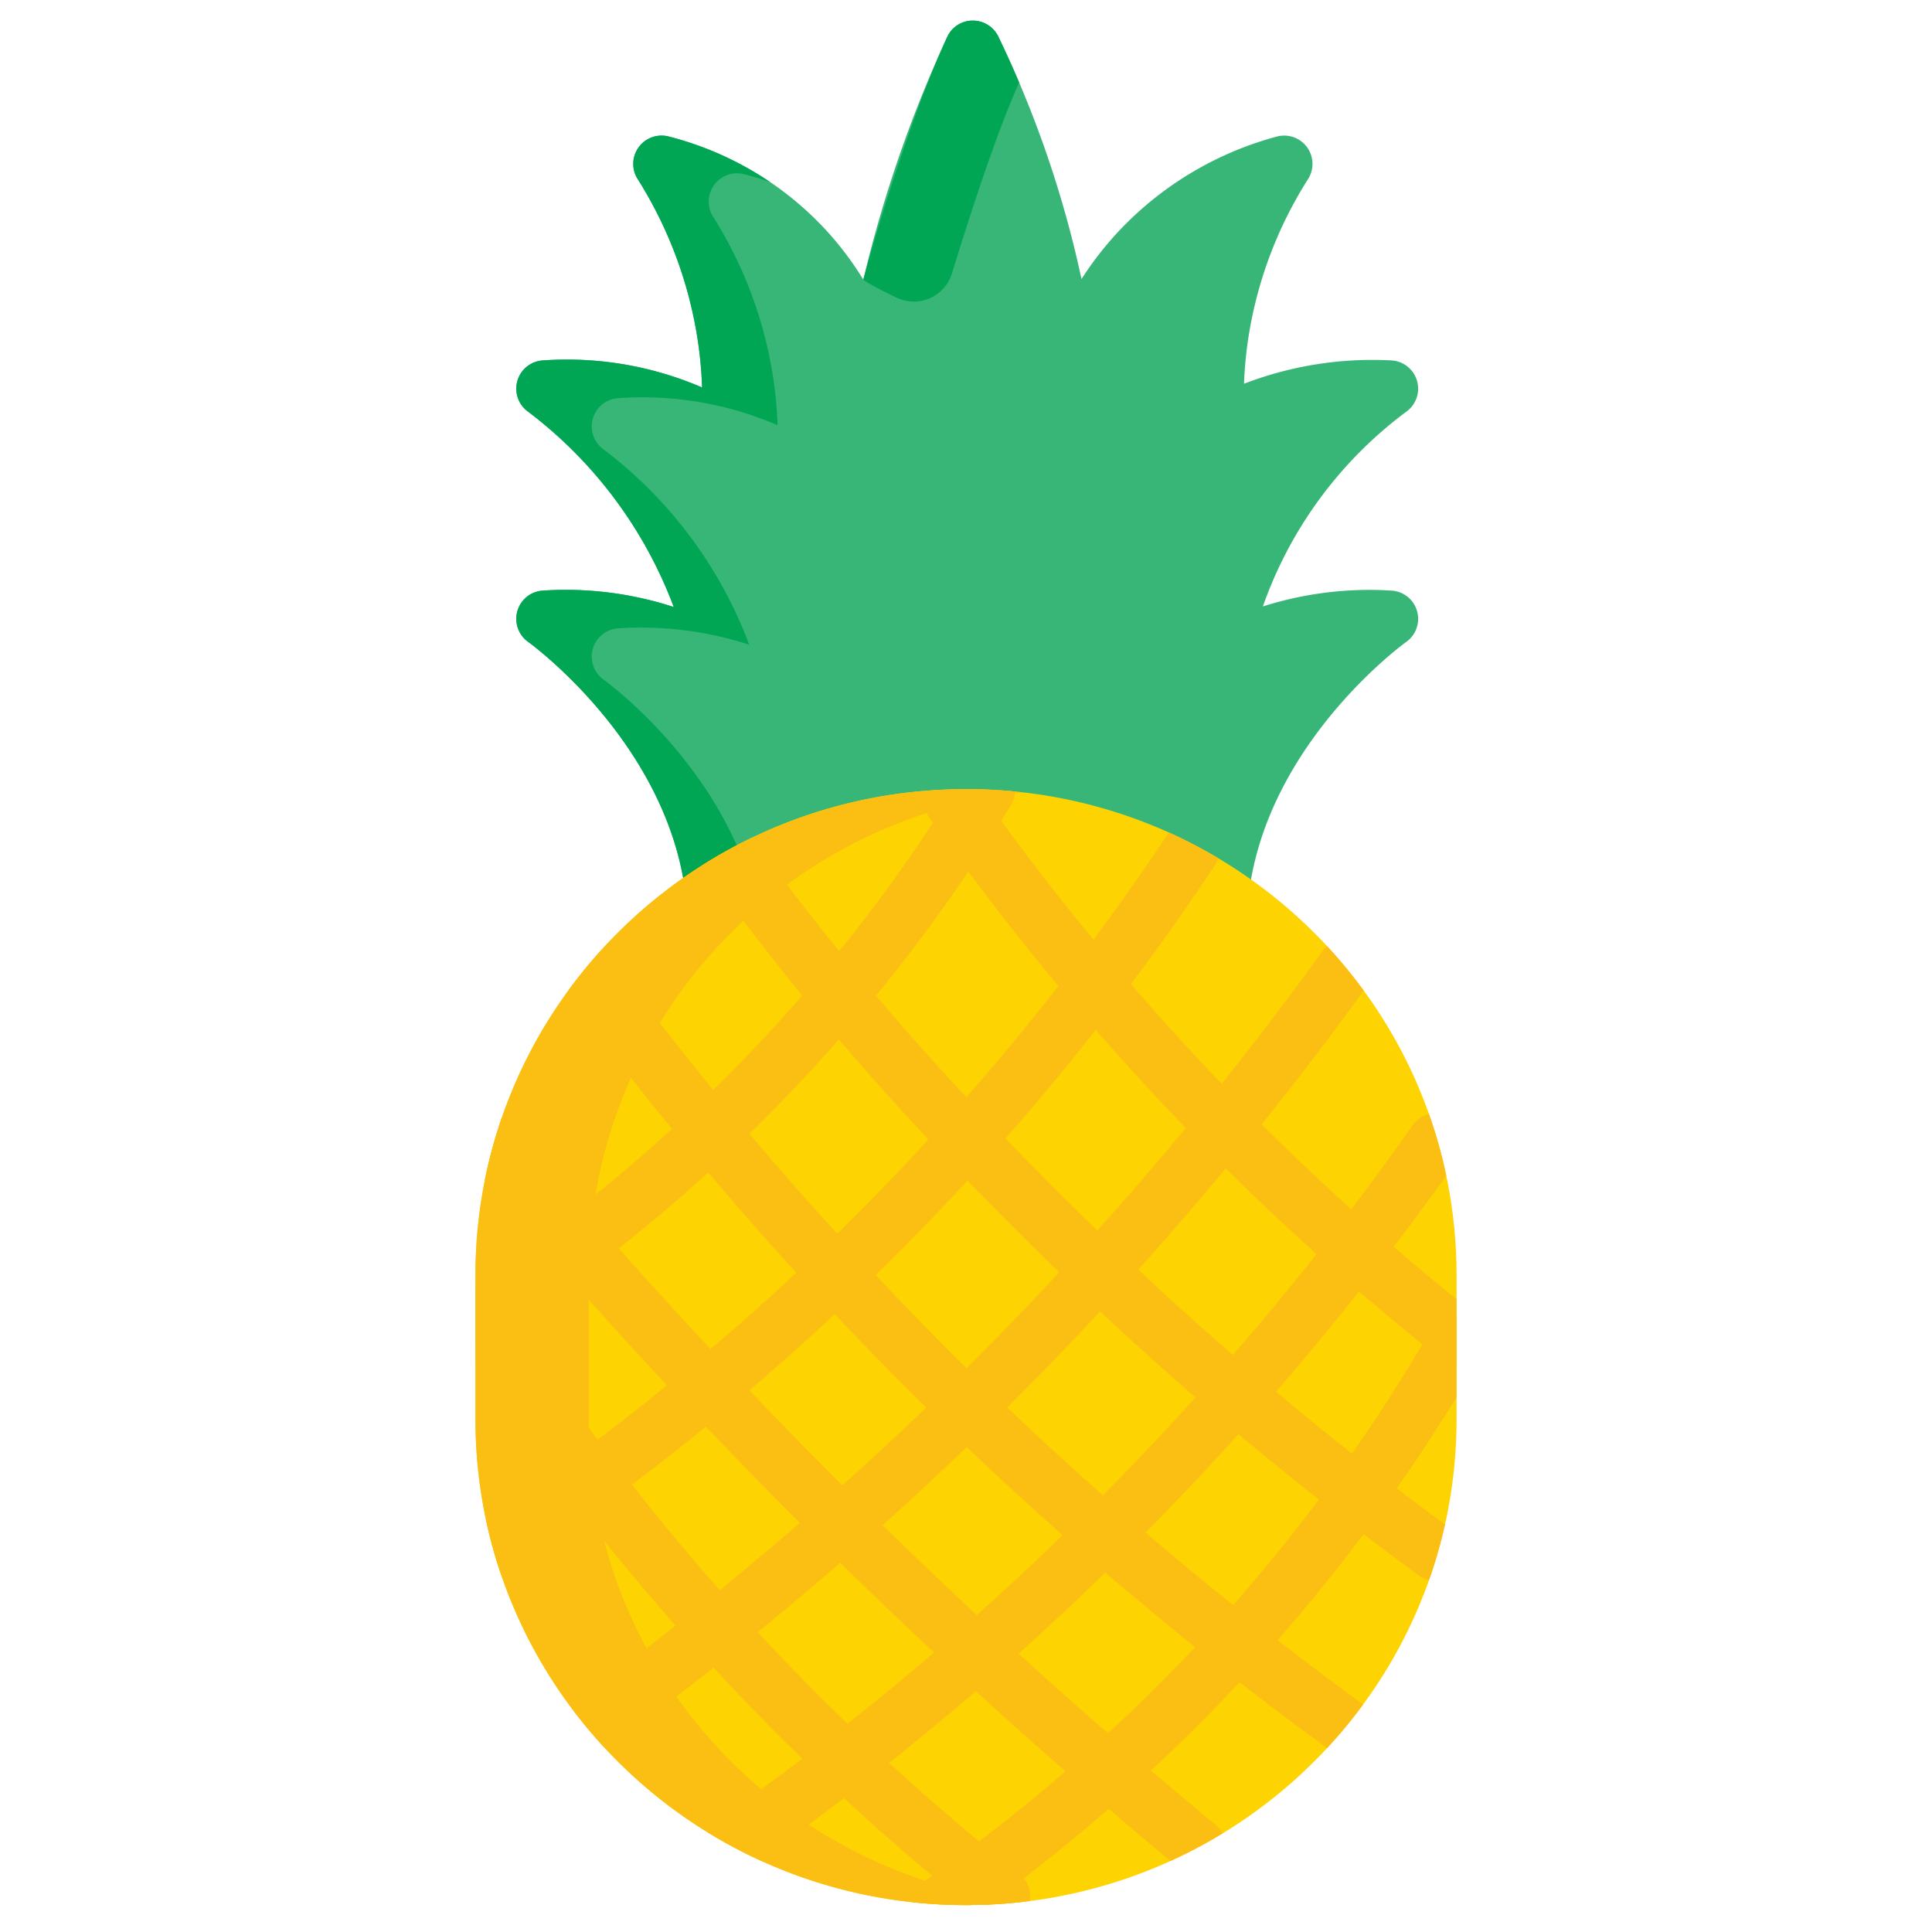
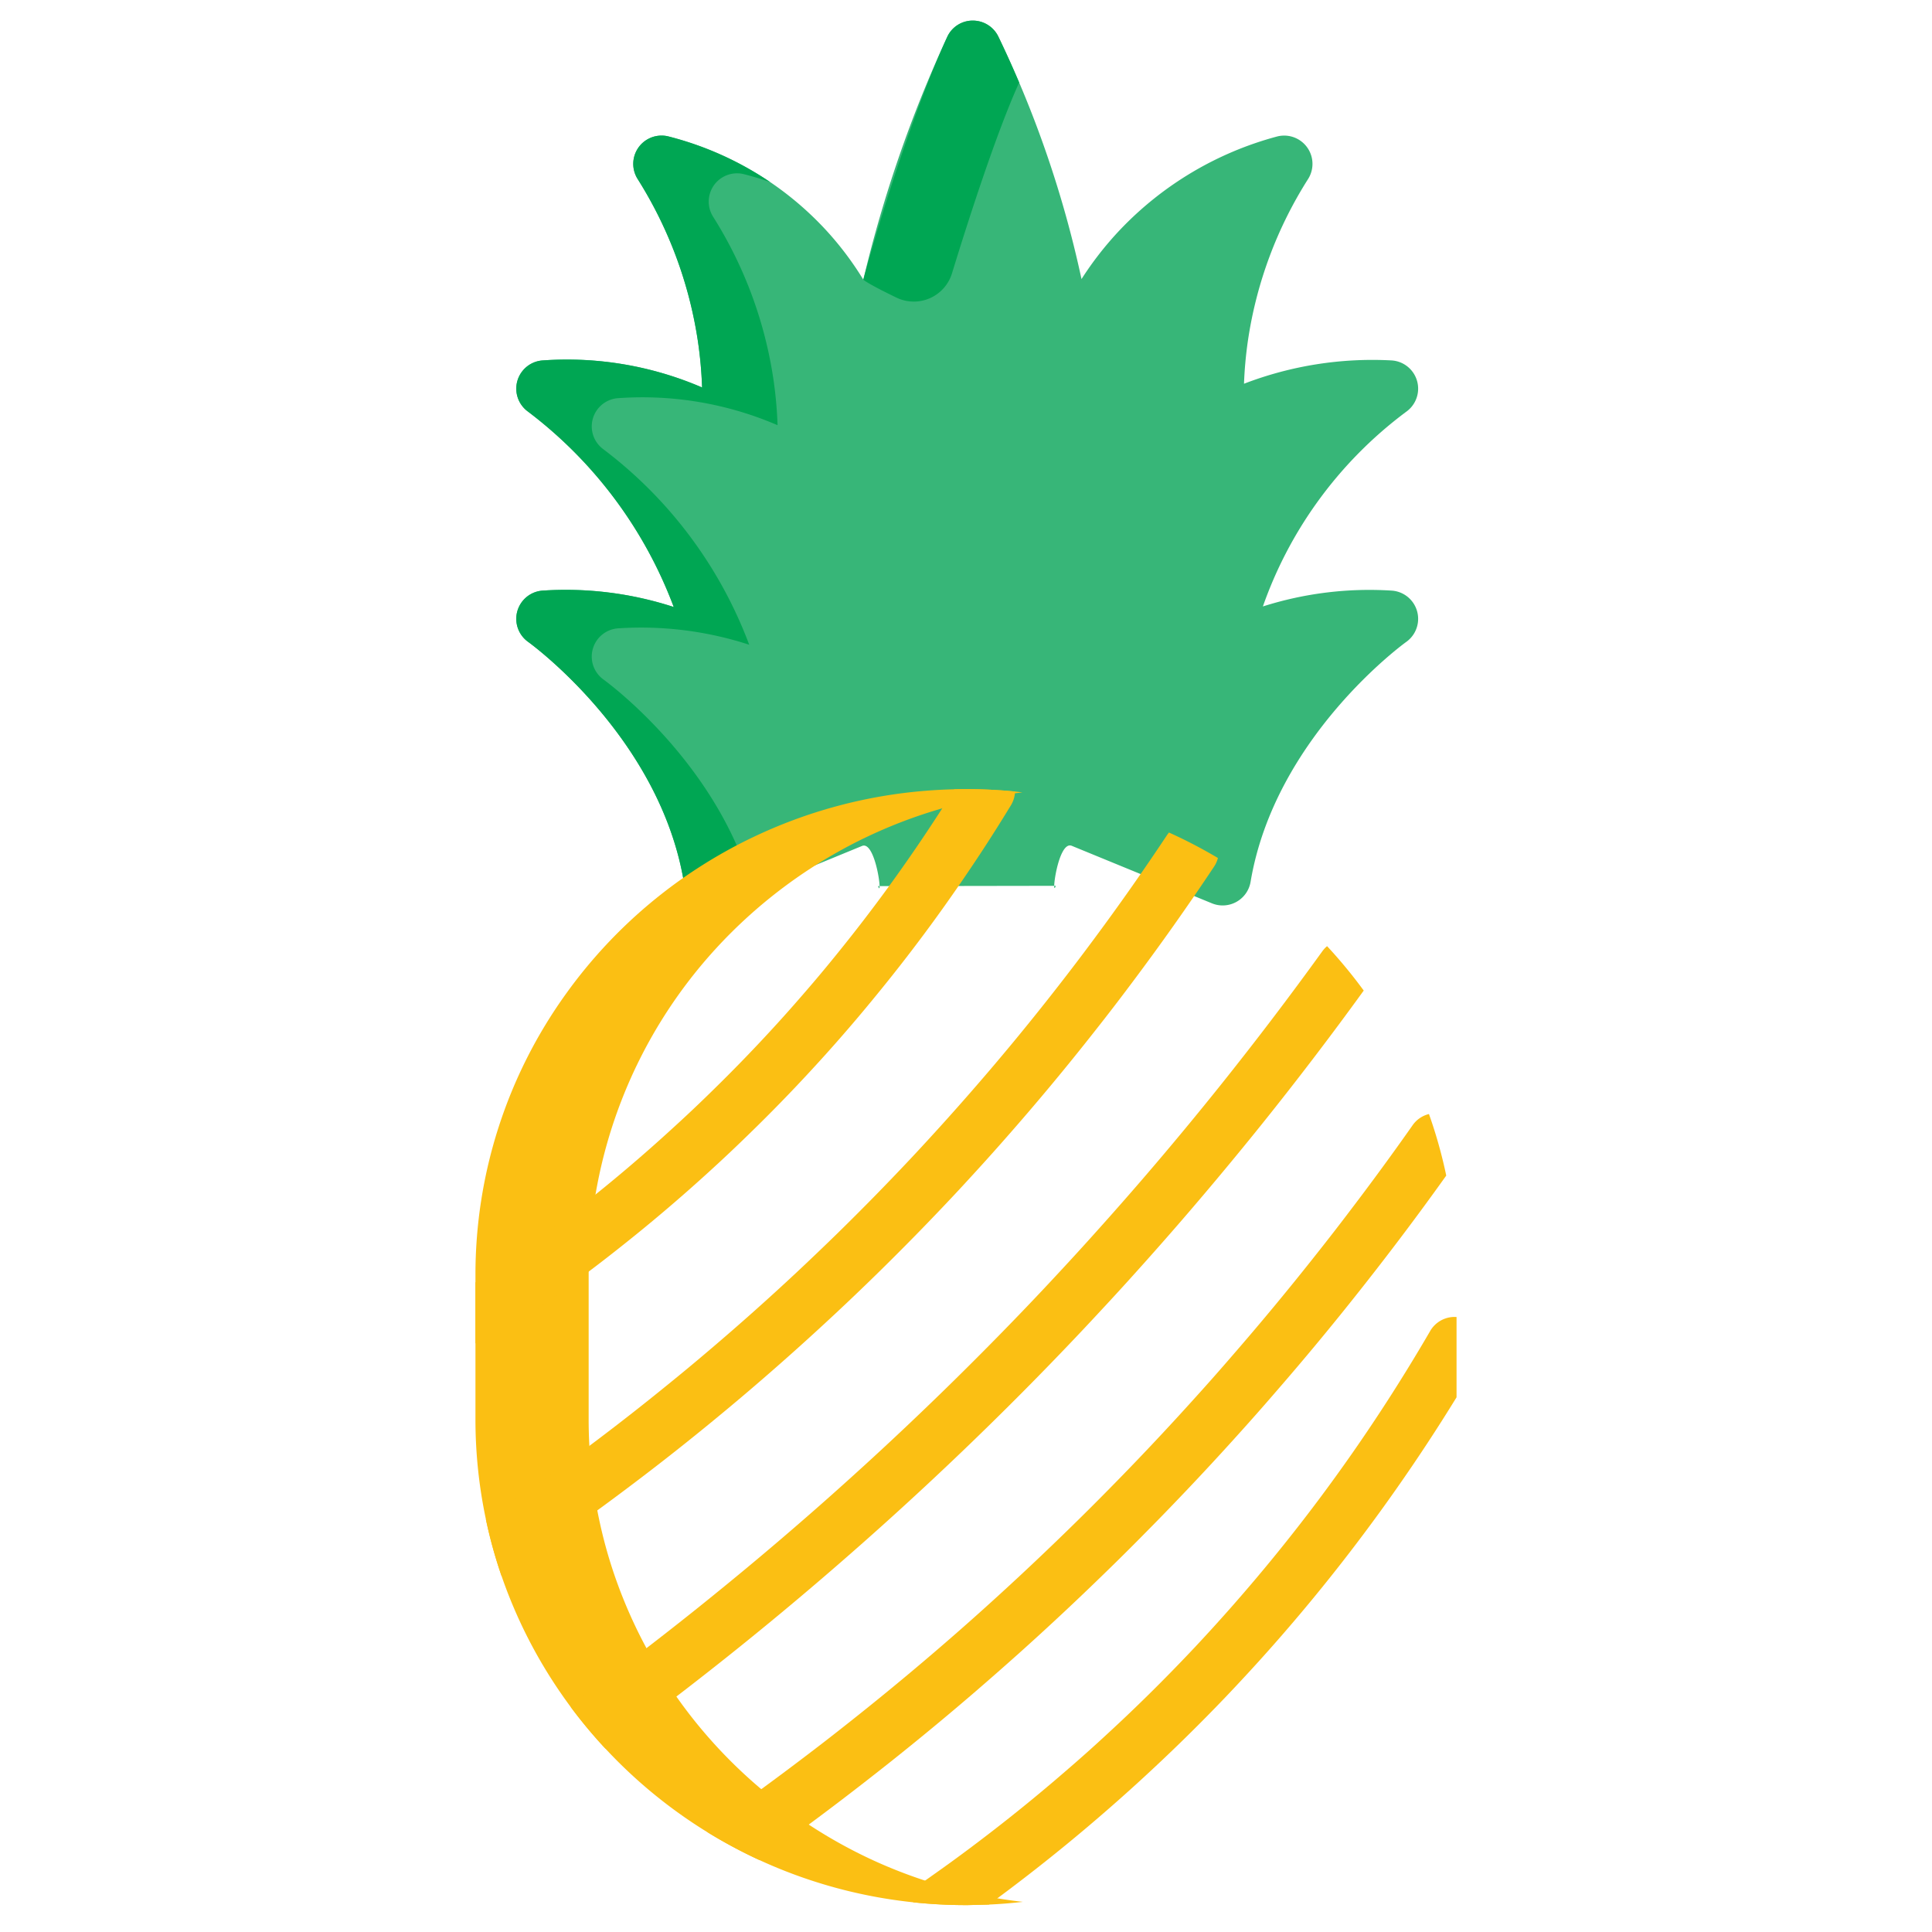
<svg xmlns="http://www.w3.org/2000/svg" viewBox="0 0 512 512" id="pineapple">
  <path fill="#37b678" d="M232.698,234.826c1.281,3.752-.579-12.146-4.246-10.64l-36.98,15.2a7.501,7.501,0,0,1-10.248-5.693c-6.465-38.462-40.902-63.334-41.249-63.58a7.5,7.5,0,0,1,3.8-13.594,92.508,92.508,0,0,1,34.774,4.344,115.828,115.828,0,0,0-38.749-51.879A7.5,7.5,0,0,1,143.73,95.523a90.378,90.378,0,0,1,42.331,7.16,109.437,109.437,0,0,0-1.157-12.564,111.459,111.459,0,0,0-15.941-42.708,7.5,7.5,0,0,1,8.211-11.247,85.254,85.254,0,0,1,41.658,24.75,84.26,84.26,0,0,1,9.957,13.195A340.379,340.379,0,0,1,251.011,9.812a7.501,7.501,0,0,1,6.748-4.354h.061a7.5,7.5,0,0,1,6.757,4.245,286.999,286.999,0,0,1,22.034,64.254,88.105,88.105,0,0,1,10.27-13.119,89.221,89.221,0,0,1,41.488-24.646,7.5,7.5,0,0,1,8.298,11.237,109.725,109.725,0,0,0-15.927,42.666h0a107.252,107.252,0,0,0-1.067,11.6,94.747,94.747,0,0,1,39.105-6.18,7.5,7.5,0,0,1,4.015,13.507,109.715,109.715,0,0,0-23.879,24.297h0a109.185,109.185,0,0,0-14.235,27.395,93.02,93.02,0,0,1,34.17-4.193,7.5,7.5,0,0,1,3.817,13.595c-.348.246-34.784,25.118-41.249,63.58a7.5,7.5,0,0,1-10.244,5.695l-37.14-15.24c-3.684-1.512-5.544,14.361-4.236,10.6ZM312.32,181h0Zm11-92h0Z" />
  <path fill="#00a653" d="M159.975 180.113a7.5 7.5 0 0 1 3.8-13.594 92.508 92.508 0 0 1 34.774 4.344 115.828 115.828 0 0 0-38.749-51.879A7.5 7.5 0 0 1 163.73 105.523a90.379 90.379 0 0 1 42.331 7.16 109.437 109.437 0 0 0-1.157-12.564 111.459 111.459 0 0 0-15.941-42.708 7.5 7.5 0 0 1 8.211-11.247c2.132.544 4.45 1.225 6.9 2.073a86.425 86.425 0 0 0-26.9-12.073 7.5 7.5 0 0 0-8.211 11.247 111.459 111.459 0 0 1 15.941 42.708 109.437 109.437 0 0 1 1.157 12.564A90.379 90.379 0 0 0 143.73 95.523a7.5 7.5 0 0 0-3.931 13.461 115.828 115.828 0 0 1 38.749 51.879 92.508 92.508 0 0 0-34.774-4.344 7.5 7.5 0 0 0-3.8 13.594c.347.246 34.784 25.118 41.249 63.58a7.501 7.501 0 0 0 10.248 5.693l8.062-3.314C190.239 201.98 160.298 180.343 159.975 180.113zM252.287 72.435c4.29-13.987 11.737-37.201 17.803-50.563q-2.605-6.119-5.491-12.123A7.535 7.535 0 0 0 257.82 5.457h-.061a7.379 7.379 0 0 0-6.705 4.262c-8.067 17.431-17.263 45.873-22.265 64.39 1.063.903 4.805 2.832 8.771 4.757A10.581 10.581 0 0 0 252.287 72.435zM248.452 234.187l-1.499.616 3.243-.005A1.491 1.491 0 0 0 248.452 234.187z" />
-   <path fill="#fdd402" d="M386,337.91v38.18A127.384,127.384,0,0,1,361.25,451.7a130.148,130.148,0,0,1-88.37,52.1c-3.56.45-7.17.77-10.82.93l-5.61.14H256a131.875,131.875,0,0,1-13.99-.74,130.191,130.191,0,0,1-90.77-51.77A128.208,128.208,0,0,1,132.9,417.6a125.171,125.171,0,0,1-4.13-14.96,127.684,127.684,0,0,1-2.77-26.55V337.91A128.298,128.298,0,0,1,159.62,251.49,130.808,130.808,0,0,1,199.29,221.99h.01a130.081,130.081,0,0,1,46.3-12.45c2.41-.19,4.84-.32,7.29-.37C253.93,209.14,254.96,209.13,256,209.13c1.11,0,2.22.01,3.33.04q4.875.12,9.66.59A130.129,130.129,0,0,1,309.79,220.63h.01a130.351,130.351,0,0,1,38.12,26.22q1.92,1.905,3.77,3.89a130.168,130.168,0,0,1,9.71,11.77,127.753,127.753,0,0,1,17.29,32.72A125.657,125.657,0,0,1,383.27,311.54,127.997,127.997,0,0,1,386,337.91Z" />
  <path fill="#fbbf13" d="M231.31,492.96a131.117,131.117,0,0,1-40.87-29.56,128.647,128.647,0,0,1-27.54-45.8,125.171,125.171,0,0,1-4.13-14.96,127.684,127.684,0,0,1-2.77-26.55V337.91A128.298,128.298,0,0,1,189.62,251.49,130.808,130.808,0,0,1,229.29,221.99h.01a129.967,129.967,0,0,1,41.66-11.995c-.658-.075-1.309-.17-1.97-.235q-4.785-.465-9.66-.59C258.22,209.14,257.11,209.13,256,209.13c-1.04,0-2.07.01-3.11.04-2.45.05-4.88.18-7.29.37a130.081,130.081,0,0,0-46.3,12.45h-.01a129.958,129.958,0,0,0-49.17,41.2A127.324,127.324,0,0,0,126,337.91v38.18a127.684,127.684,0,0,0,2.77,26.55,125.171,125.171,0,0,0,4.13,14.96,128.647,128.647,0,0,0,27.54,45.8,129.987,129.987,0,0,0,81.57,40.73,131.875,131.875,0,0,0,13.99.74h.45l5.61-.14c3.034-.133,6.038-.382,9.011-.719A130.094,130.094,0,0,1,231.31,492.96Z" />
-   <path fill="#fbbf13" d="M361.25 451.7A130.574 130.574 0 0 1 351.69 463.26q-11.715-8.52-23.19-17.46-5.94-4.605-11.8-9.32-12.045-9.675-23.77-19.74-5.715-4.89-11.33-9.91Q268.67 395.415 256.19 383.49q-5.43-5.19-10.76-10.47-4.665-4.575-9.27-9.25-7.605-7.71-14.94-15.5-5.175-5.475-10.21-10.98Q199.025 324.165 187.68 310.73q-4.875-5.745-9.61-11.56-14.4-17.595-27.95-35.98a128.331 128.331 0 0 1 9.5-11.7 7.59 7.59 0 0 1 1.77 1.72Q174.815 271.465 189 288.84q4.725 5.835 9.61 11.59 11.31 13.425 23.25 26.49 5.04 5.52 10.21 10.99 7.245 7.695 14.77 15.32 4.62 4.695 9.32 9.31 5.34 5.28 10.77 10.45Q279.365 384.855 292.28 396.27q5.625 4.995 11.32 9.87 11.445 9.81 23.19 19.22 5.85 4.71 11.79 9.3 11.055 8.58 22.33 16.78C361.03 451.52 361.14 451.61 361.25 451.7zM324.05 485.84A130.598 130.598 0 0 1 310.2 493.18q-8.235-6.84-16.4-13.84-5.745-4.92-11.45-9.93-11.97-10.455-23.74-21.23-5.58-5.1-11.09-10.25-12.585-11.745-24.87-23.78-5.385-5.25-10.7-10.57c-1.6-1.59-3.19-3.2-4.78-4.8q-10.14-10.23-20.1-20.7-5.205-5.445-10.33-10.95Q164.215 353.705 152.02 339.95q-5.01-5.64-9.93-11.32Q135.205 320.725 128.48 312.75a128.016 128.016 0 0 1 4.42-16.36 7.525 7.525 0 0 1 3.35 2.3q8.775 10.5 17.81 20.86 4.92 5.67 9.92 11.28 11.985 13.485 24.33 26.69 5.115 5.49 10.31 10.93 9.525 10.005 19.21 19.77 2.685 2.715 5.4 5.41 5.295 5.31 10.69 10.56Q246.235 416.235 258.87 428q5.505 5.145 11.08 10.22 11.73 10.695 23.68 21.12 5.685 4.98 11.41 9.87 8.58 7.335 17.24 14.51A7.426 7.426 0 0 1 324.05 485.84zM272.88 503.8c-3.56.45-7.17.77-10.82.93l-5.61.14q-4.755-3.84-9.46-7.79Q235.08 487.12 223.65 476.52q-5.58-5.145-11.04-10.46Q200.505 454.315 189.09 441.95q-1.575-1.695-3.13-3.4Q182.45 434.71 179.02 430.79q-12.21-13.845-23.62-28.42-4.62-5.925-9.1-11.94Q135.74 376.24 126 361.5V341.02a7.506 7.506 0 0 1 6.83 3.45c1.32 2.07 2.65 4.14 4 6.19q10.275 15.75 21.55 30.87 4.47 6.015 9.1 11.92 11.22 14.34 23.25 27.96 3.135 3.555 6.31 7.04 1.875 2.055 3.77 4.1 11.535 12.42 23.79 24.23 5.445 5.28 11.04 10.4 11.64 10.71 23.82 20.78 5.295 4.395 10.69 8.66a7.122 7.122 0 0 1 1.17 1.16A7.456 7.456 0 0 1 272.88 503.8zM382.94 403.98a126.768 126.768 0 0 1-4.25 14.8 7.579 7.579 0 0 1-2.61-1.22q-7.41-5.415-14.73-11-5.955-4.515-11.85-9.18-10.77-8.475-21.29-17.32-5.745-4.815-11.41-9.74-12.855-11.16-25.27-22.79-5.475-5.13-10.85-10.35c-1.49-1.43-2.97-2.88-4.44-4.33-6.98-6.87-13.57-13.5-19.85-19.98Q251.065 307.35 246.03 301.98c-8.37-8.94-16.2-17.69-23.71-26.51q-4.95-5.805-9.74-11.67c-8.89-10.89-17.45-22.03-26.09-33.9a5.395 5.395 0 0 1-.38-.59A129.045 129.045 0 0 1 199.29 221.99h.01c7.64 10.48 15.24 20.4 23.09 30.09q4.8 5.94 9.75 11.78c7.59 8.96 15.49 17.84 23.95 26.91q5.04 5.4 10.37 10.92c6.4 6.63 13.14 13.42 20.3 20.46q2.01 1.98 4.04 3.94 5.37 5.235 10.86 10.36 12.3 11.55 25.07 22.63 5.655 4.92 11.41 9.73Q348.1 377.165 358.29 385.22q5.895 4.665 11.86 9.2Q376.51 399.265 382.94 403.98zM386 344.29V360.98c-.16.01-.33.02-.5.02a7.463 7.463 0 0 1-4.67-1.63Q378.88 357.825 376.94 356.26q-8.49-6.855-16.78-14.01-5.7-4.89-11.28-9.92-12.315-11.055-24.06-22.69-5.355-5.31-10.59-10.72c-.72-.74-1.44-1.49-2.15-2.23q-11.1-11.595-21.69-23.76Q285.35 267.17 280.47 261.29 268.11 246.47 256.62 230.98q-4.785-6.435-9.39-12.96c-.29-.4-.58-.8-.86-1.2a7.517 7.517 0 0 1-.77-7.28l7.29-.37C253.93 209.14 254.96 209.13 256 209.13c1.11 0 2.22.01 3.33.04q2.97 4.215 6.02 8.38 11.73 16.08 24.44 31.48 4.89 5.94 9.93 11.76 11.28 13.08 23.2 25.52c.28.29.56.59.85.88q5.22 5.445 10.59 10.78 11.58 11.505 23.73 22.47 5.58 5.04 11.28 9.95Q377.575 337.485 386 344.29z" />
  <path fill="#fbbf13" d="M361.4 262.51q-13.035 18.015-27.04 35.46-4.725 5.88-9.54 11.67Q313.51 323.275 301.66 336.45q-5.01 5.595-10.13 11.08-4.26 4.605-8.61 9.15-7.875 8.25-15.99 16.31-5.325 5.295-10.74 10.5-10.95 10.53-22.27 20.7-5.595 5.025-11.27 9.96-10.77 9.375-21.84 18.4-5.82 4.755-11.72 9.4-13.395 10.575-27.17 20.61a7.805 7.805 0 0 1-1.48.84 129.309 129.309 0 0 1-9.2-11.04 7.612 7.612 0 0 1 1.84-1.92q13.14-9.57 25.94-19.65 5.895-4.635 11.71-9.38 10.755-8.745 21.22-17.83 5.685-4.92 11.28-9.95 11.28-10.11 22.2-20.61 5.415-5.19 10.73-10.48 8.07-8.01 15.92-16.22 4.335-4.53 8.6-9.14 5.115-5.49 10.12-11.09Q302.785 312.755 314.23 298.92q4.815-5.82 9.54-11.73 13.77-17.235 26.65-35.08a7.543 7.543 0 0 1 1.27-1.37A130.168 130.168 0 0 1 361.4 262.51zM322.76 227.38a7.289 7.289 0 0 1-1.01 2.27Q311.205 245.505 299.72 260.79q-4.575 6.12-9.33 12.14-11.55 14.715-23.93 28.76-4.965 5.655-10.07 11.18-2.19 2.4-4.43 4.77-9.72 10.335-19.89 20.27Q226.7 343.16 221.22 348.27 210.15 358.605 198.62 368.45q-5.715 4.875-11.55 9.63-9.645 7.875-19.59 15.37-5.985 4.53-12.08 8.92Q145.17 409.75 134.65 416.74a7.484 7.484 0 0 1-1.75.86 125.171 125.171 0 0 1-4.13-14.96q8.865-5.955 17.53-12.21 6.09-4.38 12.08-8.9 9.315-7.035 18.36-14.4 5.85-4.725 11.57-9.61 11.595-9.855 22.7-20.23 5.475-5.13 10.85-10.37 9.795-9.585 19.18-19.56c1.68-1.78 3.34-3.58 4.99-5.38q5.1-5.55 10.06-11.21Q268.705 276.415 280.47 261.29q4.74-6.075 9.32-12.26 10.095-13.59 19.46-27.68.255-.375.54-.72h.01A130.276 130.276 0 0 1 322.76 227.38zM126 341.02v14.96c.17.01.34.02.51.02a7.486 7.486 0 0 0 4.08-1.21c2.09-1.36 4.17-2.73 6.24-4.13q7.71-5.19 15.19-10.71 6.06-4.44 11.96-9.12 12.21-9.63 23.7-20.1 5.55-5.04 10.93-10.3 8.43-8.19 16.4-16.84 3.705-4.005 7.31-8.12 5.01-5.715 9.82-11.61 13.005-15.855 24.48-32.88 4.5-6.63 8.73-13.43 1.29-2.07 2.56-4.15a7.464 7.464 0 0 0 1.08-3.64q-4.785-.465-9.66-.59c-1.11-.03-2.22-.04-3.33-.04-1.04 0-2.07.01-3.11.04-1.85 2.97-3.73 5.93-5.66 8.85q-11.565 17.625-24.84 34.06-4.785 5.955-9.81 11.72-4.215 4.875-8.59 9.61-7.29 7.905-14.99 15.43-5.37 5.28-10.93 10.33-11.625 10.65-24.01 20.38-5.895 4.65-11.97 9.08-7.905 5.79-16.09 11.22zM383.27 311.54q-6.795 9.525-13.9 18.85-4.545 5.97-9.21 11.86-10.695 13.53-22.02 26.56-4.89 5.67-9.93 11.25-9 10.005-18.32 19.65-3.12 3.24-6.29 6.43-5.28 5.37-10.67 10.6-11.295 11.01-22.98 21.48-5.625 5.025-11.34 9.96-11.265 9.705-22.97 19-5.94 4.71-11.99 9.34-10.95 8.37-22.34 16.44A130.646 130.646 0 0 1 187.45 485.52a7.377 7.377 0 0 1 2.42-2.84q11.595-8.16 22.74-16.62 6.06-4.575 11.99-9.28 11.685-9.225 22.92-18.85 5.73-4.905 11.35-9.93 11.565-10.335 22.73-21.17Q286.985 401.625 292.28 396.27q3.435-3.465 6.83-6.98 9-9.315 17.69-18.97 5.04-5.565 9.93-11.24 11.385-13.11 22.15-26.75 4.68-5.895 9.21-11.89 8.355-10.98 16.28-22.26a7.424 7.424 0 0 1 4.32-2.95A125.657 125.657 0 0 1 383.27 311.54zM386 349.02v21.28Q378.44 382.6 370.15 394.42q-4.305 6.15-8.8 12.14-10.845 14.49-22.77 28.1Q333.63 440.315 328.5 445.8q-2.775 2.985-5.61 5.91-8.685 8.985-17.85 17.5-5.535 5.16-11.24 10.13Q282.85 488.91 271.32 497.78q-4.59 3.54-9.26 6.95l-5.61.14H256a131.875 131.875 0 0 1-13.99-.74A7.489 7.489 0 0 1 245.2 498.35c.6-.42 1.2-.84 1.79-1.27q6.315-4.44 12.47-9.12 11.745-8.895 22.89-18.55 5.73-4.92 11.28-10.07 9.51-8.76 18.48-18.05 2.31-2.385 4.59-4.81 5.13-5.475 10.09-11.12 11.895-13.53 22.71-27.98 4.485-6 8.79-12.16 9.855-14.115 18.65-28.96c.7-1.18 1.39-2.35 2.07-3.53A7.476 7.476 0 0 1 386 349.02z" />
</svg>